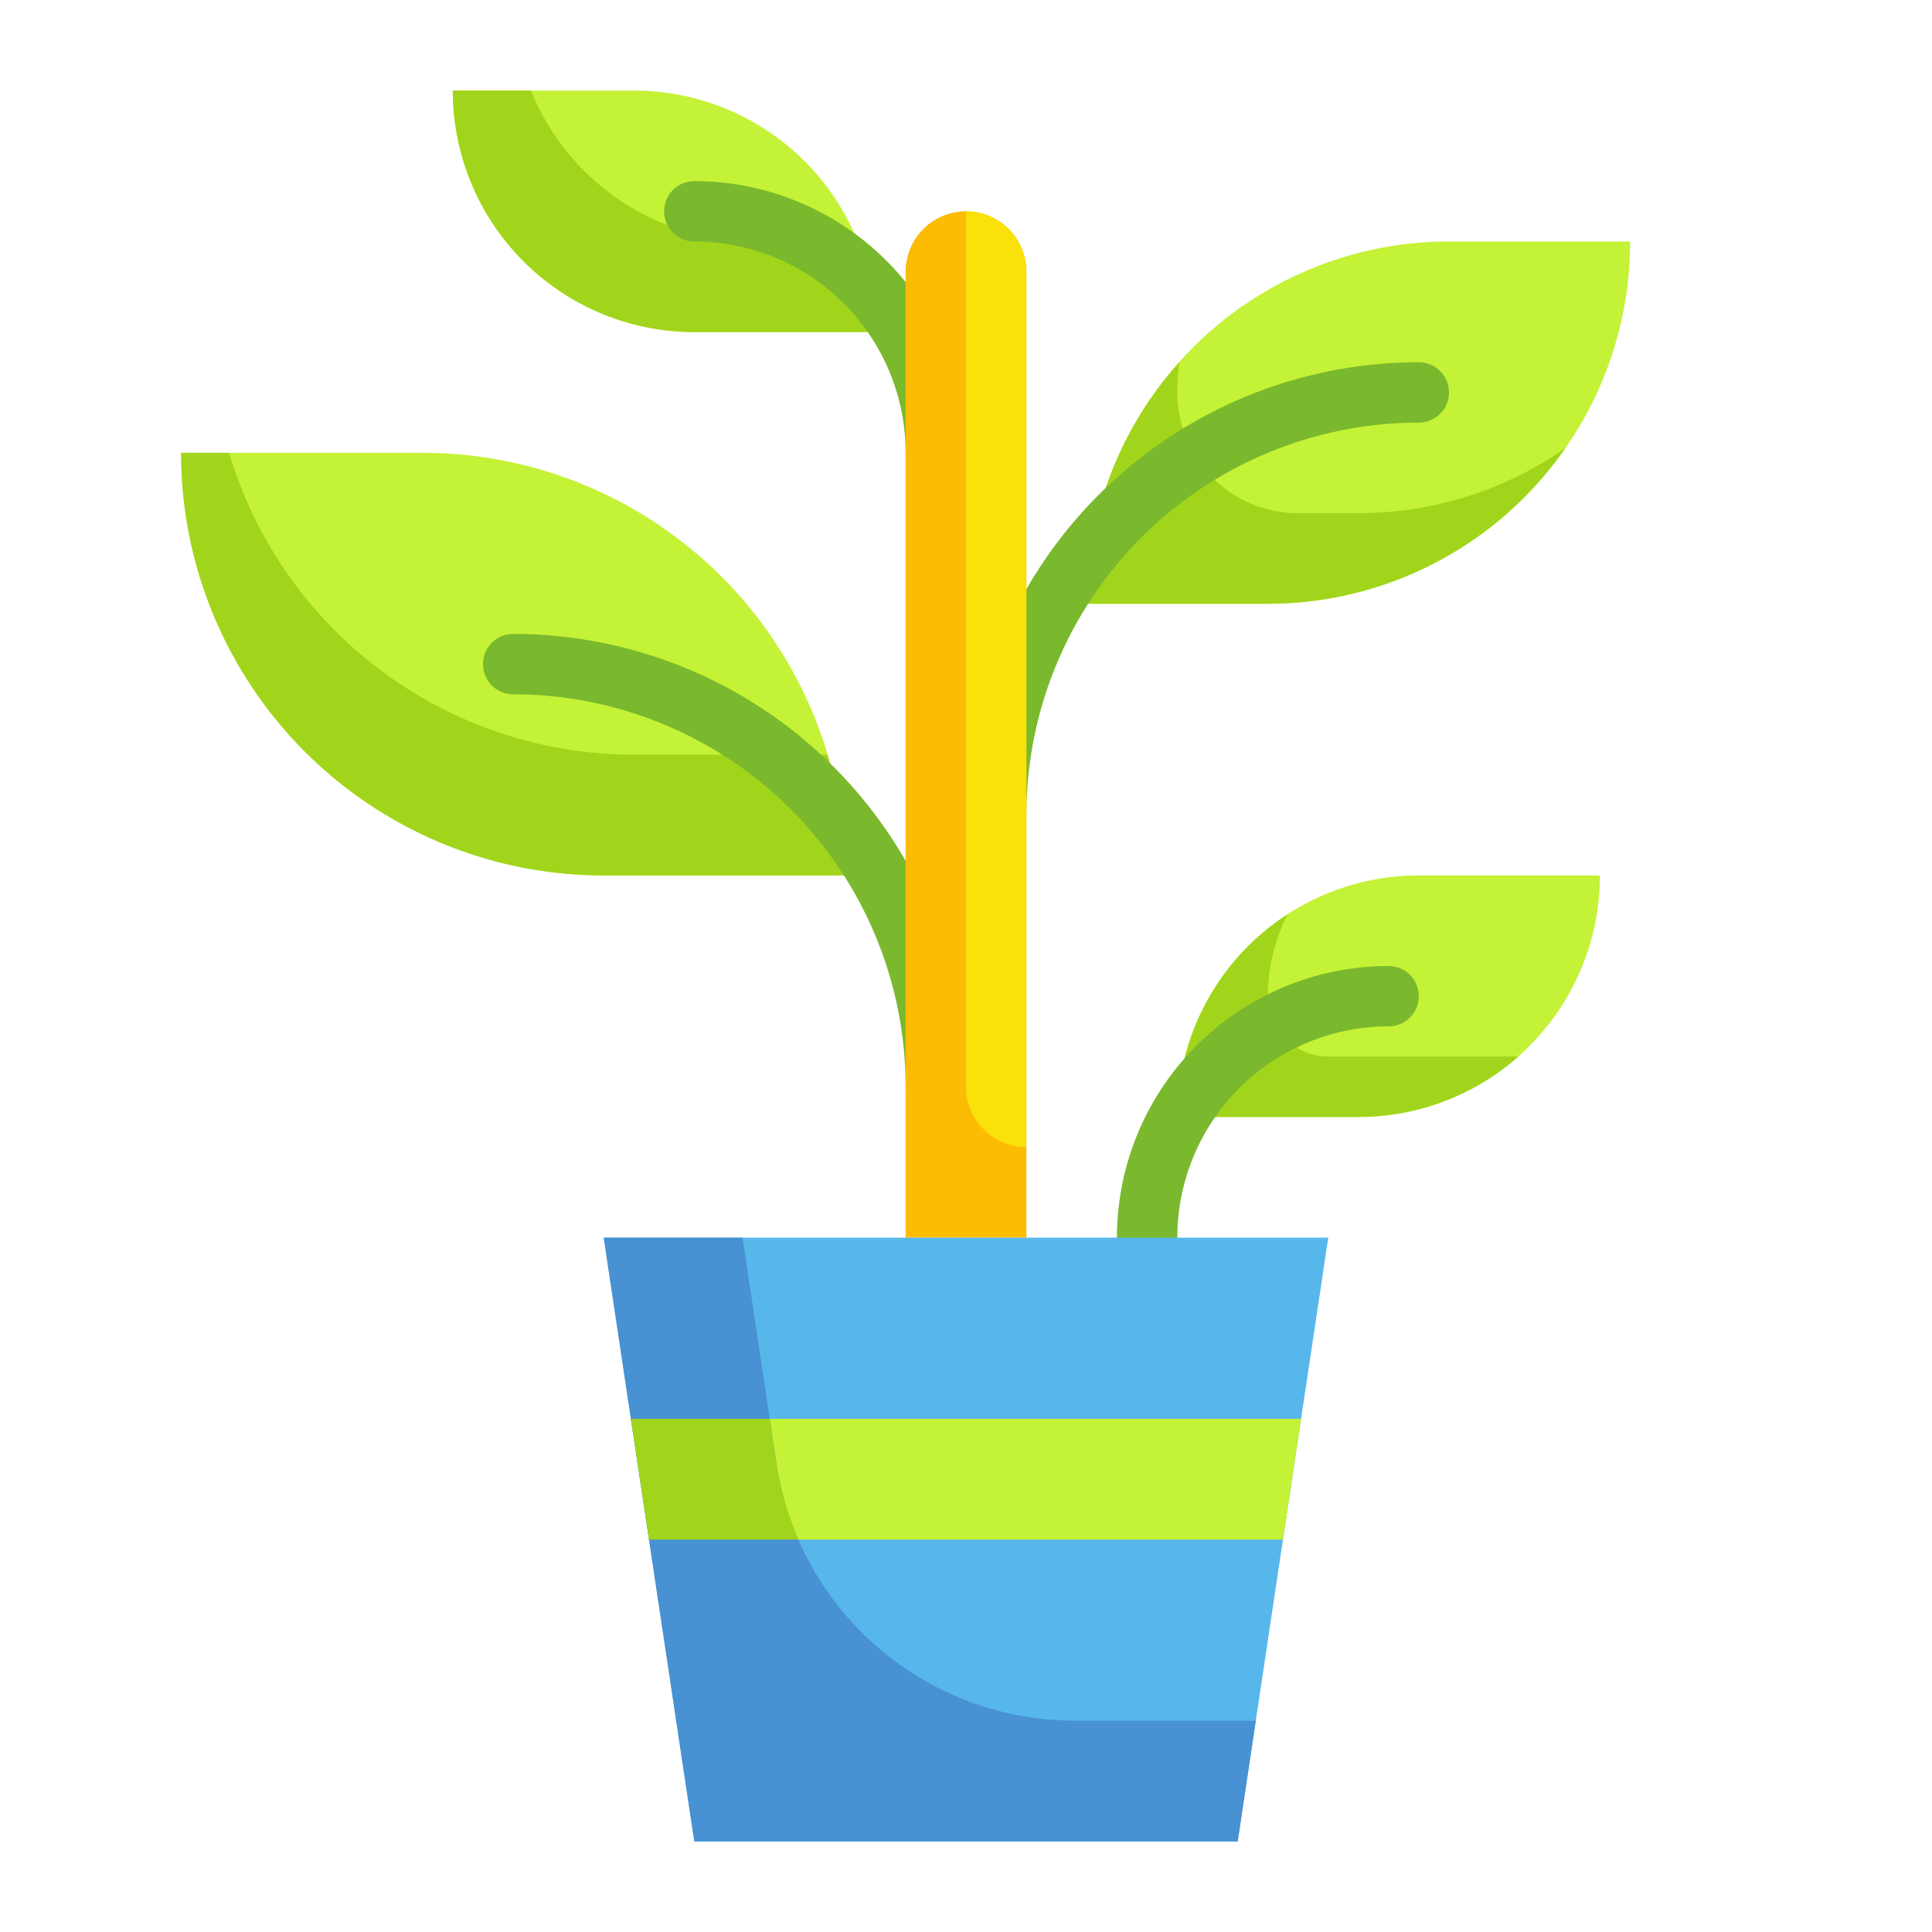
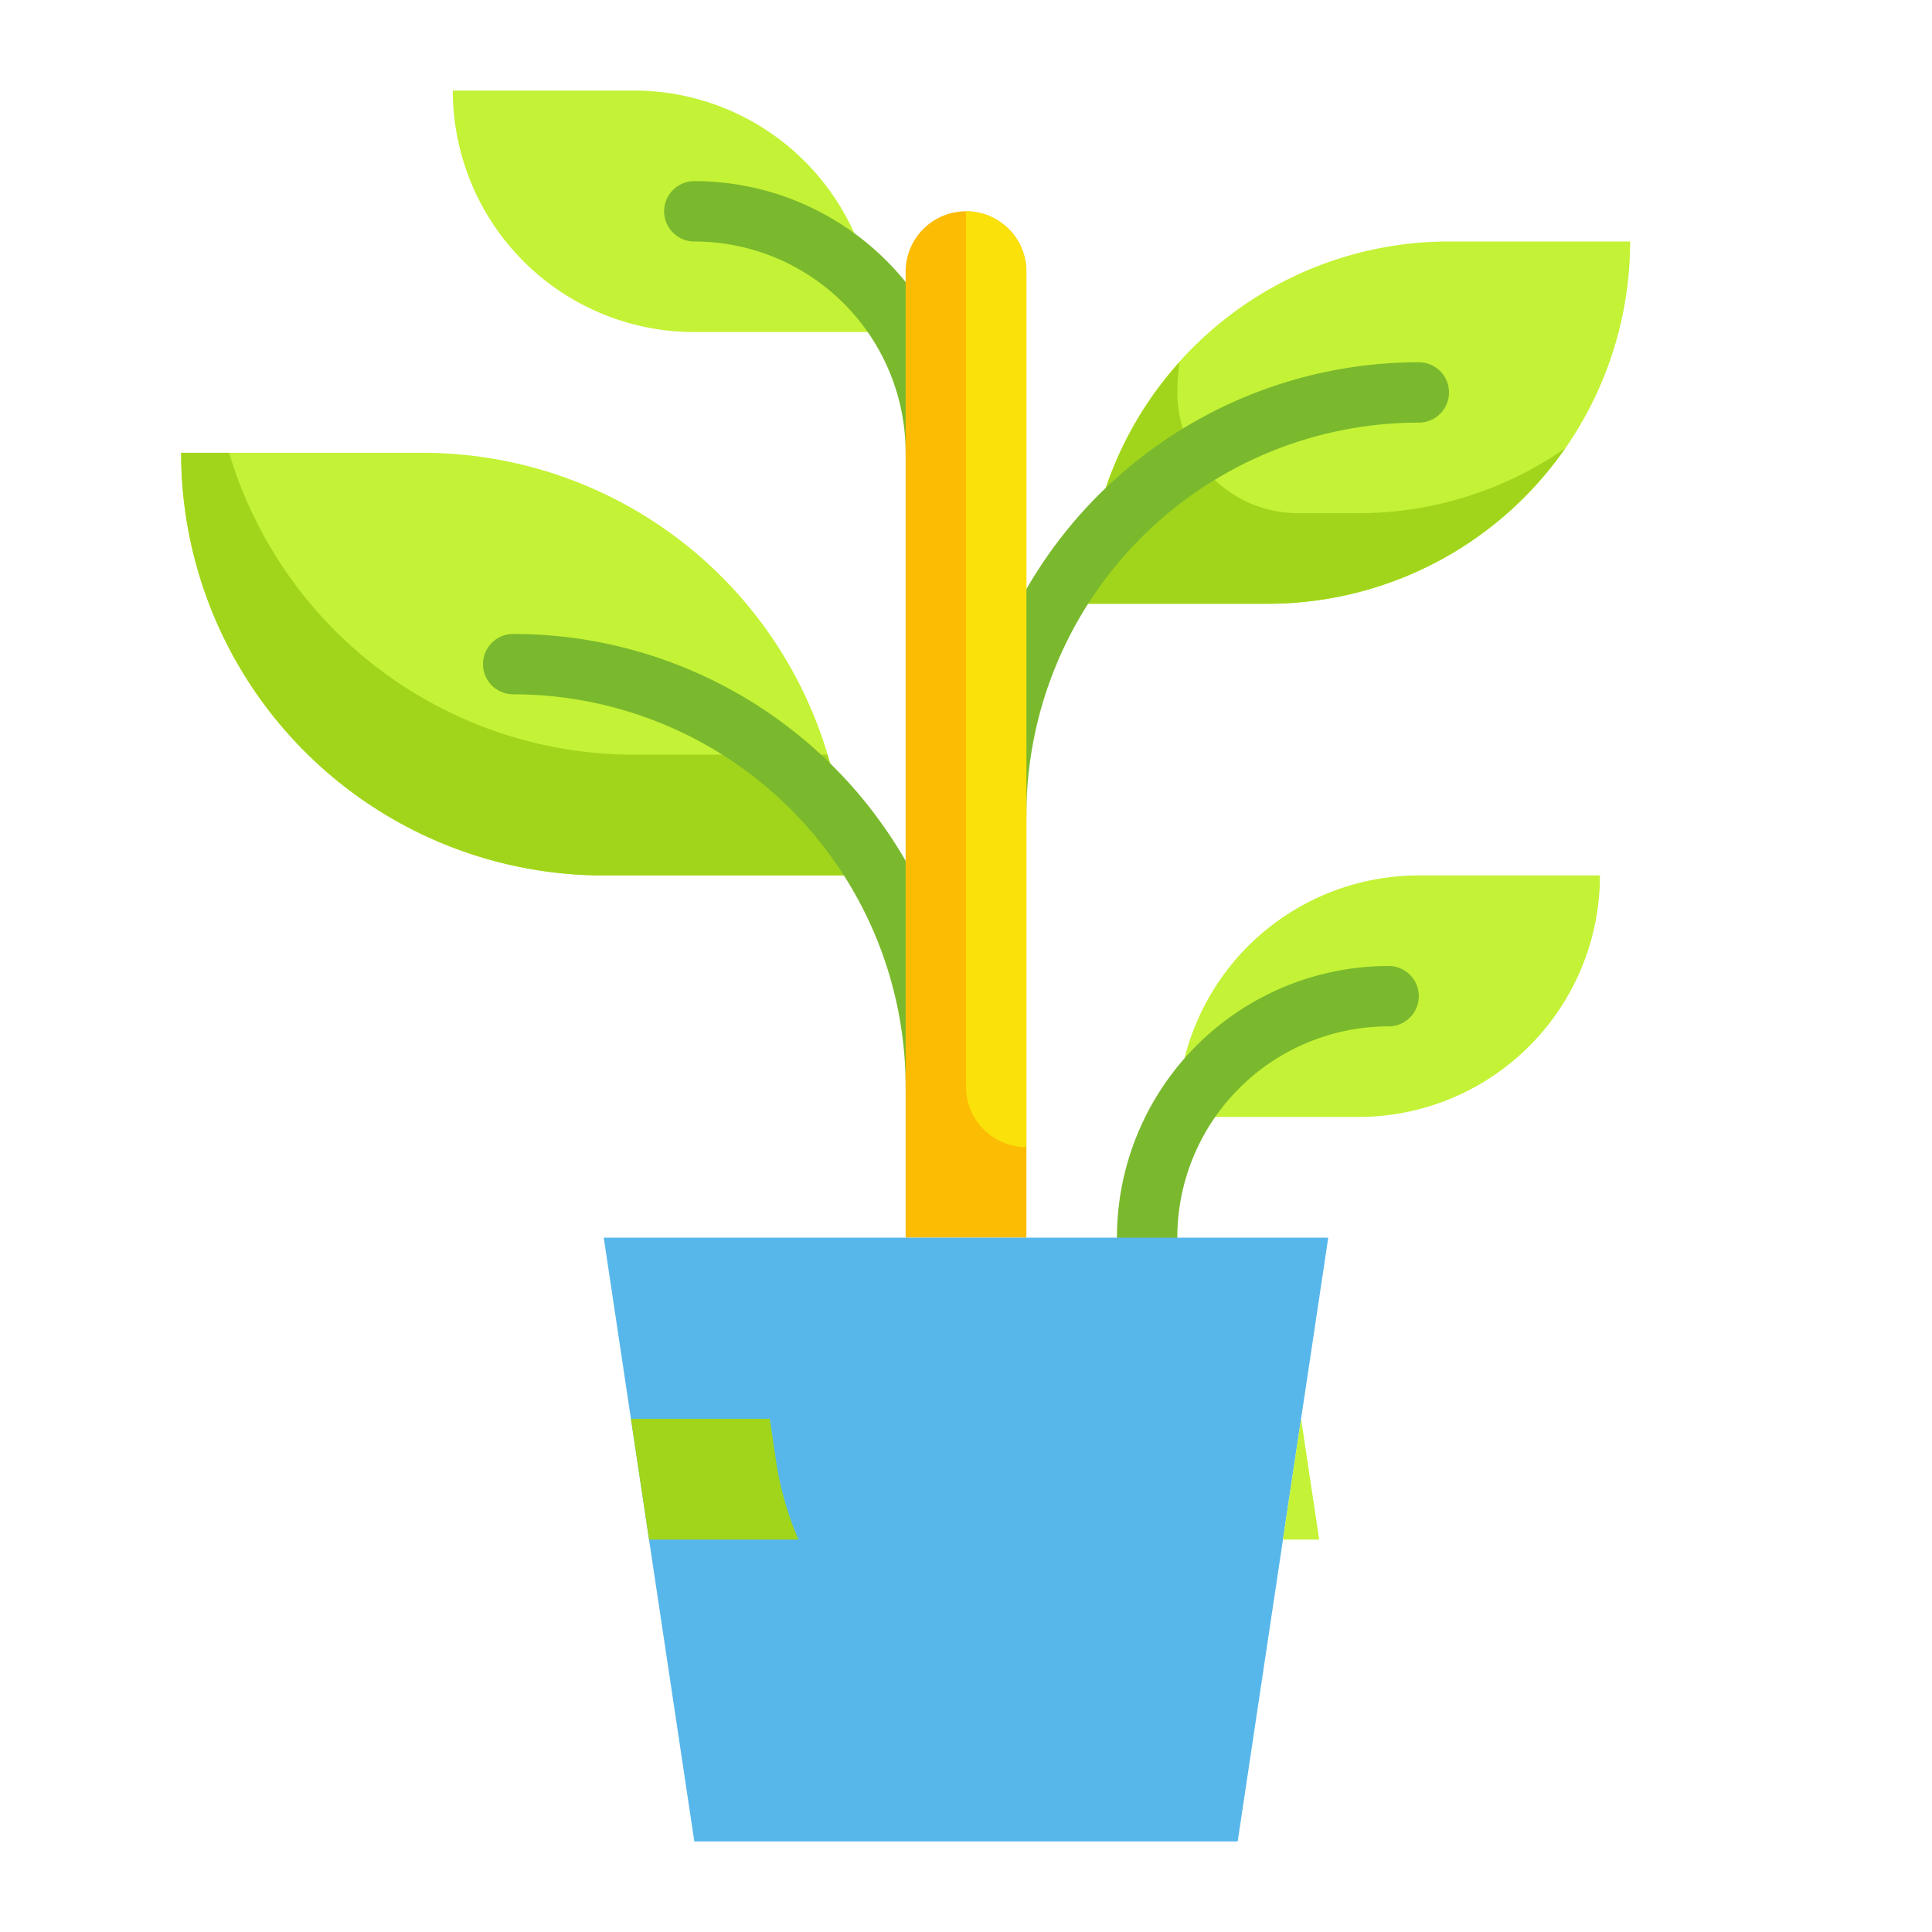
<svg xmlns="http://www.w3.org/2000/svg" id="Flat" height="512" viewBox="0 0 64 64" width="512">
  <g fill="#c4f236">
    <path d="m48 8h6a0 0 0 0 1 0 0 12 12 0 0 1 -12 12h-6a0 0 0 0 1 0 0 12 12 0 0 1 12-12z" />
    <path d="m6 15h8a14 14 0 0 1 14 14 0 0 0 0 1 0 0h-8a14 14 0 0 1 -14-14 0 0 0 0 1 0 0z" transform="matrix(-1 0 0 -1 34 44)" />
    <path d="m15 3h6a8 8 0 0 1 8 8 0 0 0 0 1 0 0h-6a8 8 0 0 1 -8-8 0 0 0 0 1 0 0z" />
    <path d="m47 29h6a0 0 0 0 1 0 0 8 8 0 0 1 -8 8h-6a0 0 0 0 1 0 0 8 8 0 0 1 8-8z" transform="matrix(-1 0 0 -1 92 66)" />
  </g>
  <path d="m42 20a12 12 0 0 0 9.85-5.15 12 12 0 0 1 -6.85 2.15h-2a4 4 0 0 1 -4-4 8 8 0 0 1 .07-1 11.94 11.94 0 0 0 -3.07 8z" fill="#a1d51c" />
  <path d="m7.59 15h-1.59a14 14 0 0 0 14 14h8a13.92 13.92 0 0 0 -.59-4h-6.41a14 14 0 0 1 -13.41-10z" fill="#a1d51c" />
-   <path d="m17.59 3h-2.59a8 8 0 0 0 8 8h6a7.9 7.9 0 0 0 -.59-3h-3.41a8 8 0 0 1 -7.41-5z" fill="#a1d51c" />
-   <path d="m44 35a2 2 0 0 1 -2-2 6 6 0 0 1 .65-2.71 8 8 0 0 0 -3.65 6.71h6a8 8 0 0 0 5.3-2z" fill="#a1d51c" />
  <path d="m33 28a1 1 0 0 1 -1-1 15 15 0 0 1 15-15 1 1 0 0 1 0 2 13 13 0 0 0 -13 13 1 1 0 0 1 -1 1z" fill="#7ab92d" />
  <path d="m31 37a1 1 0 0 1 -1-1 13 13 0 0 0 -13-13 1 1 0 0 1 0-2 15 15 0 0 1 15 15 1 1 0 0 1 -1 1z" fill="#7ab92d" />
  <path d="m31 16a1 1 0 0 1 -1-1 7 7 0 0 0 -7-7 1 1 0 0 1 0-2 9 9 0 0 1 9 9 1 1 0 0 1 -1 1z" fill="#7ab92d" />
  <path d="m38 42a1 1 0 0 1 -1-1 9 9 0 0 1 9-9 1 1 0 0 1 0 2 7 7 0 0 0 -7 7 1 1 0 0 1 -1 1z" fill="#7ab92d" />
  <path d="m32 7a2 2 0 0 1 2 2v32a0 0 0 0 1 0 0h-4a0 0 0 0 1 0 0v-32a2 2 0 0 1 2-2z" fill="#fcbc04" />
  <path d="m32 7a2 2 0 0 1 2 2v29a0 0 0 0 1 0 0 2 2 0 0 1 -2-2v-29a0 0 0 0 1 0 0z" fill="#f9e109" />
  <path d="m41 61h-18l-3-20h24z" fill="#57b7eb" />
-   <path d="m42.5 51 .6-4h-22.2l.6 4z" fill="#c4f236" />
-   <path d="m35.61 57a10 10 0 0 1 -9.89-8.52l-1.12-7.48h-4.6l3 20h18l.6-4z" fill="#4891d3" />
+   <path d="m42.5 51 .6-4l.6 4z" fill="#c4f236" />
  <path d="m25.72 48.48-.22-1.48h-4.6l.6 4h4.95a10.47 10.47 0 0 1 -.73-2.52z" fill="#a1d51c" />
</svg>